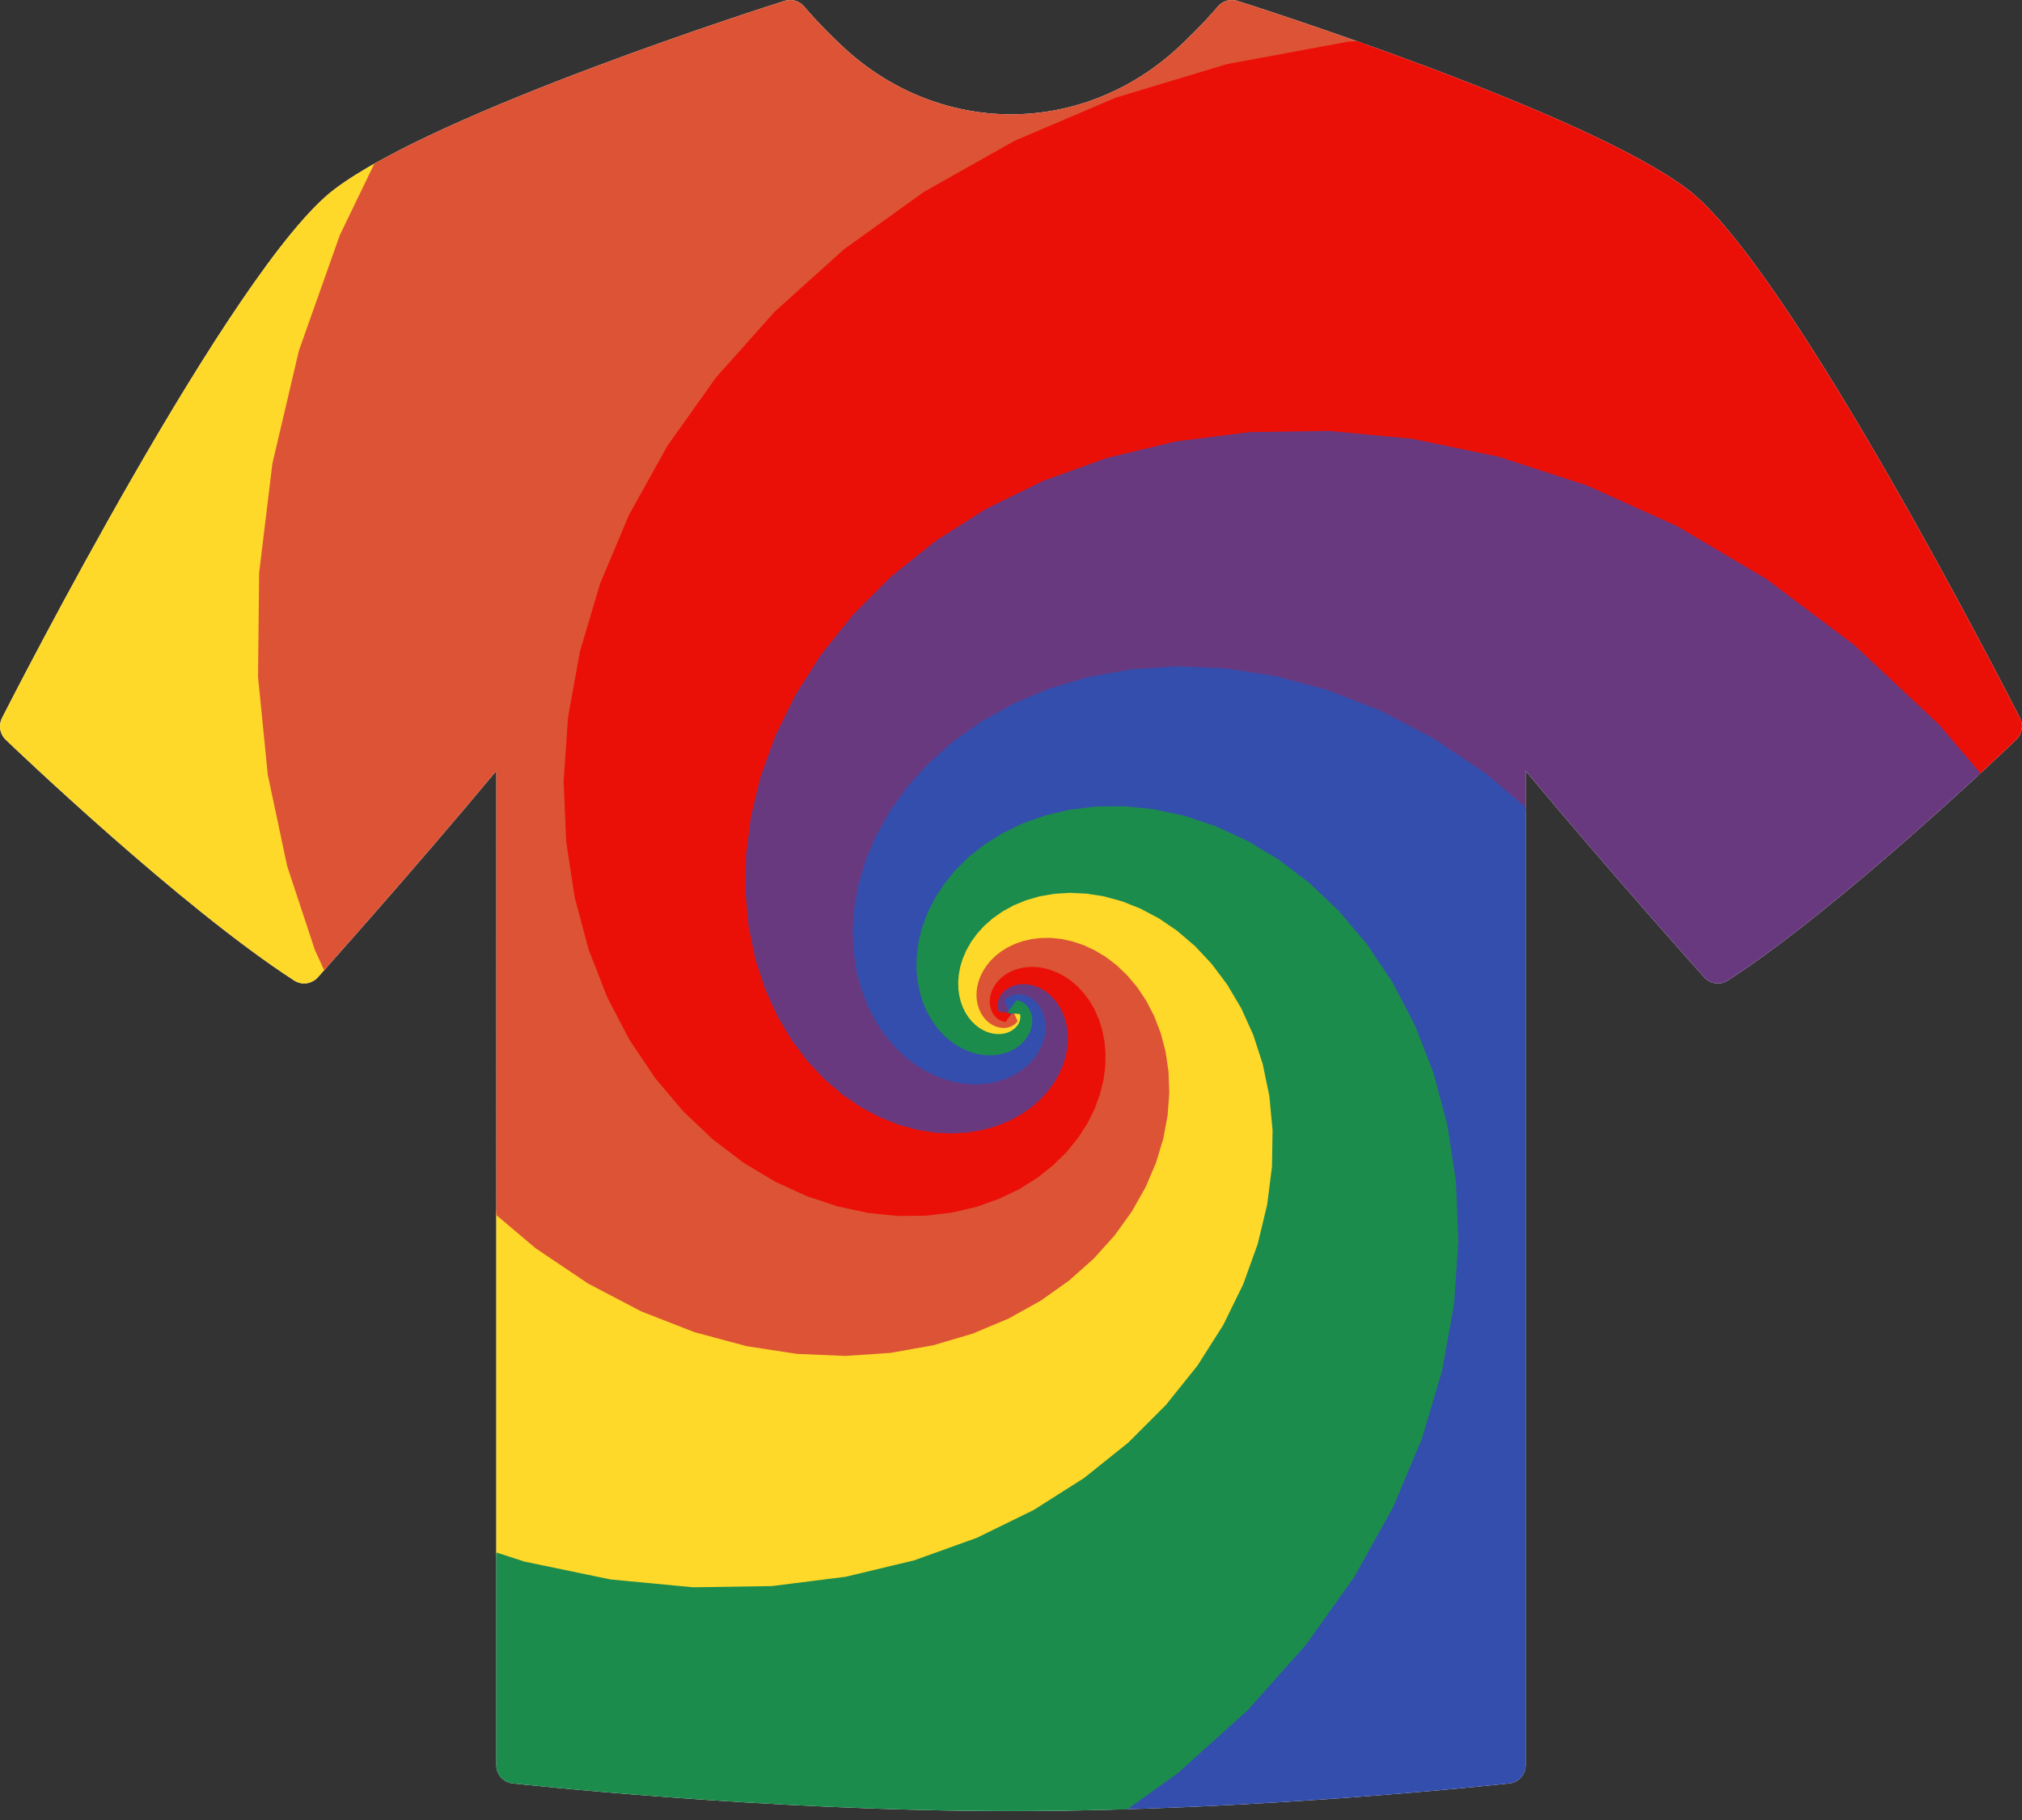
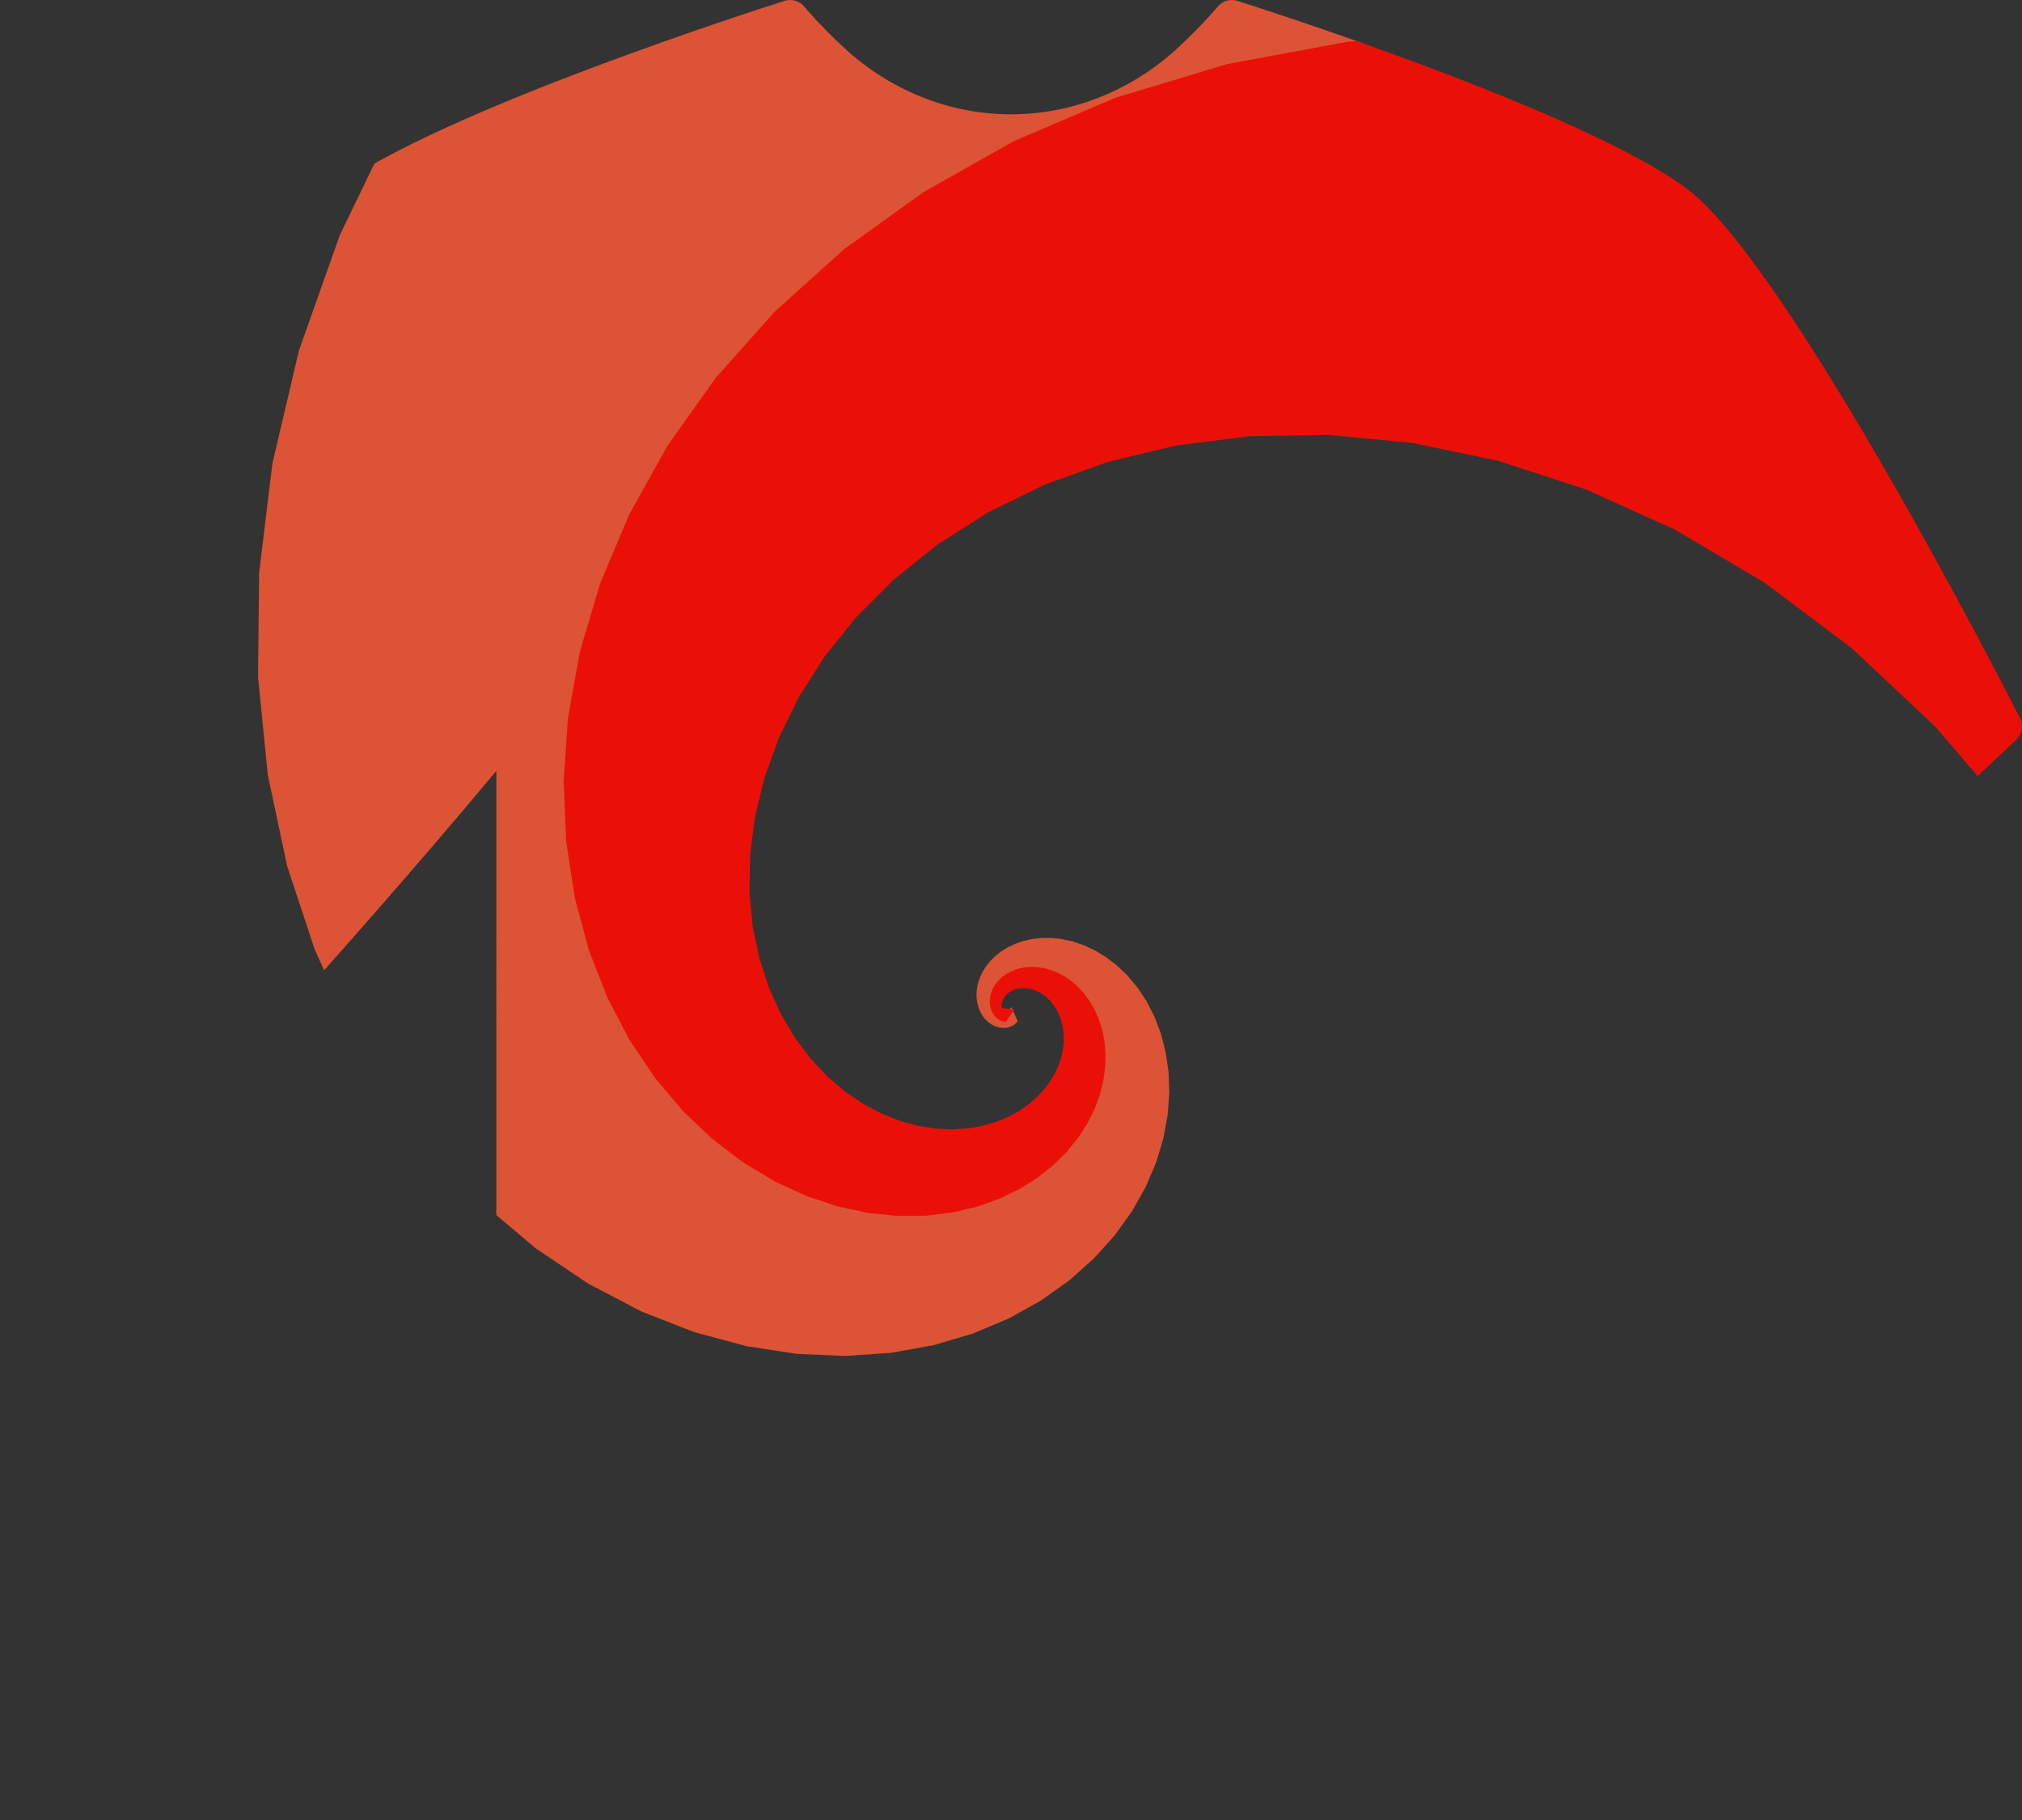
<svg xmlns="http://www.w3.org/2000/svg" version="1.1" viewBox="0 0 500 450">
  <rect x="0" y="0" width="500" height="450" fill="#333333" stroke="none" />
  <defs>
    <clipPath id="shirt-clip-path">
      <path d="m 498.601,182.871 c -1.749,1.678 -43.191,41.341 -71.337,59.555 -1.878,1.214 -4.349,0.885 -5.84,-0.779 -0.257,-0.286 -23.155,-25.833 -44.162,-51.045 v 245.84 c 0,2.306 -1.735,4.248 -4.027,4.505 -0.614,0.071 -62.047,6.848 -123.238,6.848 -61.191,0 -122.617,-6.776 -123.231,-6.848 -2.299,-0.257 -4.034,-2.199 -4.034,-4.505 V 190.603 c -20.999,25.212 -43.897,50.759 -44.154,51.045 -1.492,1.664 -3.97,1.992 -5.84,0.779 C 44.592,224.212 3.143,184.549 1.394,182.871 -0.048,181.486 -0.412,179.323 0.494,177.537 2.808,172.989 57.48,65.852 82.712,46.788 108.245,27.496 190.528,1.313 194.019,0.213 c 1.771,-0.564 3.699,0.014 4.877,1.443 0.036,0.043 3.642,4.412 9.71,10.053 11.496,10.674 26.197,16.558 41.391,16.558 15.194,0 29.896,-5.884 41.391,-16.558 6.069,-5.641 9.682,-10.01 9.718,-10.053 1.171,-1.428 3.106,-1.999 4.869,-1.443 3.492,1.099 85.781,27.282 111.314,46.575 25.226,19.064 79.904,126.201 82.218,130.749 0.907,1.785 0.536,3.948 -0.906,5.333 z" />
    </clipPath>
  </defs>
  <g clip-path="url(#shirt-clip-path)">
-     <rect width="500" fill="#fff" height="500" />
-     <path d="M 250,250 L 252.625,250.29 L 252.723,250.609 L 252.789,250.955 L 252.818,251.326 L 252.806,251.72 L 252.747,252.131 L 252.638,252.556 L 252.474,252.99 L 252.251,253.427 L 251.967,253.86 L 251.618,254.282 L 251.203,254.684 L 250.72,255.058 L 250.17,255.395 L 249.553,255.685 L 248.871,255.918 L 248.128,256.084 L 247.329,256.172 L 246.48,256.172 L 245.587,256.073 L 244.662,255.866 L 243.714,255.542 L 242.757,255.091 L 241.803,254.506 L 240.87,253.782 L 239.974,252.913 L 239.133,251.897 L 238.369,250.732 L 237.701,249.42 L 237.151,247.965 L 236.743,246.373 L 236.499,244.655 L 236.442,242.821 L 236.594,240.889 L 236.978,238.878 L 237.615,236.811 L 238.523,234.714 L 239.72,232.617 L 241.22,230.554 L 243.034,228.561 L 245.17,226.678 L 247.632,224.949 L 250.418,223.418 L 253.52,222.134 L 256.927,221.145 L 260.62,220.502 L 264.572,220.254 L 268.752,220.452 L 273.118,221.145 L 277.622,222.378 L 282.209,224.196 L 286.816,226.636 L 291.37,229.733 L 295.794,233.513 L 300.002,237.996 L 303.9,243.191 L 307.392,249.098 L 310.374,255.707 L 312.739,262.993 L 314.379,270.918 L 315.181,279.43 L 315.037,288.463 L 313.839,297.931 L 311.482,307.736 L 307.871,317.758 L 302.917,327.865 L 296.543,337.904 L 288.685,347.707 L 279.297,357.091 L 268.35,365.857 L 255.838,373.793 L 241.779,380.676 L 226.216,386.275 L 209.225,390.35 L 190.909,392.659 L 171.407,392.961 L 150.892,391.016 L 129.574,386.596 L 107.7,379.483 L 85.554,369.477 L 63.457,356.402 L 41.768,340.11 L 20.881,320.486 L 1.222,297.457 L -16.753,270.994 L -32.561,241.12 L -45.698,207.916 L -55.644,171.524 L -61.87,132.154 L -63.844,90.089 L -61.039,45.685 L -52.947,-0.619 L -39.08,-48.307 L -18.989,-96.778 L 7.729,-145.35 L 41.418,-193.259 L 82.35,-239.665 L 130.715,-283.652 L 186.604,-324.237  A 577.726 577.726 0 0 1 715.606,-92.022 L 715.606,-92.022 L 652.514,-120.13 L 590.238,-140.022 L 529.583,-152.267 L 471.248,-157.487 L 415.824,-156.34 L 363.802,-149.504 L 315.569,-137.669 L 271.422,-121.525 L 231.565,-101.752 L 196.122,-79.011 L 165.14,-53.934 L 138.597,-27.124 L 116.41,0.855 L 98.442,29.482 L 84.512,58.28 L 74.398,86.82 L 67.847,114.721 L 64.581,141.65 L 64.306,167.324 L 66.714,191.506 L 71.491,214.006 L 78.322,234.678 L 86.896,253.417 L 96.908,270.155 L 108.066,284.862 L 120.091,297.54 L 132.72,308.218 L 145.711,316.952 L 158.84,323.82 L 171.905,328.917 L 184.726,332.356 L 197.144,334.259 L 209.025,334.76 L 220.255,333.997 L 230.741,332.113 L 240.41,329.252 L 249.209,325.555 L 257.103,321.164 L 264.074,316.212 L 270.118,310.83 L 275.245,305.139 L 279.477,299.252 L 282.847,293.274 L 285.397,287.3 L 287.175,281.415 L 288.237,275.694 L 288.642,270.201 L 288.452,264.992 L 287.732,260.11 L 286.548,255.593 L 284.965,251.465 L 283.047,247.747 L 280.856,244.448 L 278.453,241.572 L 275.893,239.116 L 273.229,237.071 L 270.511,235.424 L 267.782,234.156 L 265.084,233.248 L 262.451,232.673 L 259.914,232.406 L 257.5,232.418 L 255.229,232.68 L 253.121,233.162 L 251.187,233.835 L 249.438,234.669 L 247.879,235.635 L 246.512,236.706 L 245.338,237.855 L 244.353,239.059 L 243.551,240.293 L 242.924,241.538 L 242.464,242.774 L 242.16,243.984 L 241.999,245.155 L 241.97,246.272 L 242.058,247.327 L 242.251,248.31 L 242.534,249.215 L 242.895,250.037 L 243.319,250.773 L 243.795,251.421 L 244.31,251.981 L 244.853,252.455 L 245.412,252.844 L 245.98,253.152 L 246.545,253.383 L 247.101,253.542 L 247.641,253.633 L 248.158,253.663 L 248.647,253.638 L 249.105,253.563 L 249.528,253.445 L 249.914,253.29 L 250.261,253.104 L 250.568,252.893 L 250.834,252.663 L 251.062,252.419 L 250,250 Z" style="color: rgb(255, 217, 41);" fill="#ffd929" stroke="currentColor" stroke-width="1" />
    <path d="M 250,250 L 251.062,252.419 L 250.834,252.663 L 250.568,252.893 L 250.261,253.104 L 249.914,253.29 L 249.528,253.445 L 249.105,253.563 L 248.647,253.638 L 248.158,253.663 L 247.641,253.633 L 247.101,253.542 L 246.545,253.383 L 245.98,253.152 L 245.412,252.844 L 244.853,252.455 L 244.31,251.981 L 243.795,251.421 L 243.319,250.773 L 242.895,250.037 L 242.534,249.215 L 242.251,248.31 L 242.058,247.327 L 241.97,246.272 L 241.999,245.155 L 242.16,243.984 L 242.464,242.774 L 242.924,241.538 L 243.551,240.293 L 244.353,239.059 L 245.338,237.855 L 246.512,236.706 L 247.879,235.635 L 249.438,234.669 L 251.187,233.835 L 253.121,233.162 L 255.229,232.68 L 257.5,232.418 L 259.914,232.406 L 262.451,232.673 L 265.084,233.248 L 267.782,234.156 L 270.511,235.424 L 273.229,237.071 L 275.893,239.116 L 278.453,241.572 L 280.856,244.448 L 283.047,247.747 L 284.965,251.465 L 286.548,255.593 L 287.732,260.11 L 288.452,264.992 L 288.642,270.201 L 288.237,275.694 L 287.175,281.415 L 285.397,287.3 L 282.847,293.274 L 279.477,299.252 L 275.245,305.139 L 270.118,310.83 L 264.074,316.212 L 257.103,321.164 L 249.209,325.555 L 240.41,329.252 L 230.741,332.113 L 220.255,333.997 L 209.025,334.76 L 197.144,334.259 L 184.726,332.356 L 171.905,328.917 L 158.84,323.82 L 145.711,316.952 L 132.72,308.218 L 120.091,297.54 L 108.066,284.862 L 96.908,270.155 L 86.896,253.417 L 78.322,234.678 L 71.491,214.006 L 66.714,191.506 L 64.306,167.324 L 64.581,141.65 L 67.847,114.721 L 74.398,86.82 L 84.512,58.28 L 98.442,29.482 L 116.41,0.855 L 138.597,-27.124 L 165.14,-53.934 L 196.122,-79.011 L 231.565,-101.752 L 271.422,-121.525 L 315.569,-137.669 L 363.802,-149.504 L 415.824,-156.34 L 471.248,-157.487 L 529.583,-152.267 L 590.238,-140.022 L 652.514,-120.13 L 715.606,-92.022  A 577.726 577.726 0 0 1 779.002,482.216 L 779.002,482.216 L 771.799,413.522 L 757.887,349.644 L 738.165,290.992 L 713.518,237.862 L 684.813,190.438 L 652.881,148.803 L 618.516,112.95 L 582.462,82.789 L 545.409,58.159 L 507.993,38.835 L 470.785,24.542 L 434.295,14.96 L 398.971,9.735 L 365.195,8.488 L 333.29,10.824 L 303.517,16.334 L 276.078,24.611 L 251.124,35.248 L 228.753,47.847 L 209.014,62.023 L 191.917,77.41 L 177.43,93.662 L 165.489,110.456 L 155.999,127.496 L 148.841,144.513 L 143.875,161.265 L 140.942,177.542 L 139.873,193.159 L 140.49,207.963 L 142.608,221.826 L 146.041,234.649 L 150.602,246.355 L 156.108,256.895 L 162.384,266.239 L 169.258,274.377 L 176.571,281.32 L 184.172,287.092 L 191.922,291.733 L 199.695,295.295 L 207.378,297.838 L 214.871,299.432 L 222.085,300.154 L 228.947,300.084 L 235.395,299.305 L 241.381,297.902 L 246.867,295.961 L 251.826,293.565 L 256.243,290.796 L 260.11,287.732 L 263.431,284.448 L 266.213,281.013 L 268.475,277.493 L 270.236,273.946 L 271.525,270.427 L 272.372,266.982 L 272.811,263.652 L 272.879,260.475 L 272.612,257.478 L 272.05,254.687 L 271.231,252.119 L 270.194,249.789 L 268.977,247.704 L 267.614,245.869 L 266.142,244.284 L 264.593,242.946 L 262.996,241.848 L 261.38,240.98 L 259.769,240.333 L 258.187,239.89 L 256.652,239.639 L 255.182,239.561 L 253.791,239.641 L 252.49,239.861 L 251.29,240.202 L 250.196,240.648 L 249.213,241.182 L 248.344,241.786 L 247.589,242.444 L 246.947,243.142 L 246.415,243.865 L 245.99,244.601 L 245.667,245.337 L 245.439,246.063 L 245.3,246.77 L 245.243,247.449 L 245.26,248.094 L 245.342,248.7 L 245.483,249.26 L 245.674,249.773 L 245.906,250.236 L 246.173,250.647 L 246.467,251.006 L 246.781,251.314 L 247.108,251.57 L 247.442,251.778 L 247.778,251.938 L 248.111,252.054 L 248.436,252.129 L 250,250 Z" style="color: rgb(220, 84, 53);" fill="#dc5435" stroke="currentColor" stroke-width="1" />
    <path d="M 250,250 L 248.436,252.129 L 248.111,252.054 L 247.778,251.938 L 247.442,251.778 L 247.108,251.57 L 246.781,251.314 L 246.467,251.006 L 246.173,250.647 L 245.906,250.236 L 245.674,249.773 L 245.483,249.26 L 245.342,248.7 L 245.26,248.094 L 245.243,247.449 L 245.3,246.77 L 245.439,246.063 L 245.667,245.337 L 245.99,244.601 L 246.415,243.865 L 246.947,243.142 L 247.589,242.444 L 248.344,241.786 L 249.213,241.182 L 250.196,240.648 L 251.29,240.202 L 252.49,239.861 L 253.791,239.641 L 255.182,239.561 L 256.652,239.639 L 258.187,239.89 L 259.769,240.333 L 261.38,240.98 L 262.996,241.848 L 264.593,242.946 L 266.142,244.284 L 267.614,245.869 L 268.977,247.704 L 270.194,249.789 L 271.231,252.119 L 272.05,254.687 L 272.612,257.478 L 272.879,260.475 L 272.811,263.652 L 272.372,266.982 L 271.525,270.427 L 270.236,273.946 L 268.475,277.493 L 266.213,281.013 L 263.431,284.448 L 260.11,287.732 L 256.243,290.796 L 251.826,293.565 L 246.867,295.961 L 241.381,297.902 L 235.395,299.305 L 228.947,300.084 L 222.085,300.154 L 214.871,299.432 L 207.378,297.838 L 199.695,295.295 L 191.922,291.733 L 184.172,287.092 L 176.571,281.32 L 169.258,274.377 L 162.384,266.239 L 156.108,256.895 L 150.602,246.355 L 146.041,234.649 L 142.608,221.826 L 140.49,207.963 L 139.873,193.159 L 140.942,177.542 L 143.875,161.265 L 148.841,144.513 L 155.999,127.496 L 165.489,110.456 L 177.43,93.662 L 191.917,77.41 L 209.014,62.023 L 228.753,47.847 L 251.124,35.248 L 276.078,24.611 L 303.517,16.334 L 333.29,10.824 L 365.195,8.488 L 398.971,9.735 L 434.295,14.96 L 470.785,24.542 L 507.993,38.835 L 545.409,58.159 L 582.462,82.789 L 618.516,112.95 L 652.881,148.803 L 684.813,190.438 L 713.518,237.862 L 738.165,290.992 L 757.887,349.644 L 771.799,413.522 L 779.002,482.216  A 577.726 577.726 0 0 1 313.396,824.237 L 313.396,824.237 L 369.285,783.652 L 417.65,739.665 L 458.582,693.259 L 492.271,645.35 L 518.989,596.778 L 539.08,548.307 L 552.947,500.619 L 561.039,454.315 L 563.844,409.911 L 561.87,367.846 L 555.644,328.476 L 545.698,292.084 L 532.561,258.88 L 516.753,229.006 L 498.778,202.543 L 479.119,179.514 L 458.232,159.89 L 436.543,143.598 L 414.446,130.523 L 392.3,120.517 L 370.426,113.404 L 349.108,108.984 L 328.593,107.039 L 309.091,107.341 L 290.775,109.65 L 273.784,113.725 L 258.221,119.324 L 244.162,126.207 L 231.65,134.143 L 220.703,142.909 L 211.315,152.293 L 203.457,162.096 L 197.083,172.135 L 192.129,182.242 L 188.518,192.264 L 186.161,202.069 L 184.963,211.537 L 184.819,220.57 L 185.621,229.082 L 187.261,237.007 L 189.626,244.293 L 192.608,250.902 L 196.1,256.809 L 199.998,262.004 L 204.206,266.487 L 208.63,270.267 L 213.184,273.364 L 217.791,275.804 L 222.378,277.622 L 226.882,278.855 L 231.248,279.548 L 235.428,279.746 L 239.38,279.498 L 243.073,278.855 L 246.48,277.866 L 249.582,276.582 L 252.368,275.051 L 254.83,273.322 L 256.966,271.439 L 258.78,269.446 L 260.28,267.383 L 261.477,265.286 L 262.385,263.189 L 263.022,261.122 L 263.406,259.111 L 263.558,257.179 L 263.501,255.345 L 263.257,253.627 L 262.849,252.035 L 262.299,250.58 L 261.631,249.268 L 260.867,248.103 L 260.026,247.087 L 259.13,246.218 L 258.197,245.494 L 257.243,244.909 L 256.286,244.458 L 255.338,244.134 L 254.413,243.927 L 253.52,243.828 L 252.671,243.828 L 251.872,243.916 L 251.129,244.082 L 250.447,244.315 L 249.83,244.605 L 249.28,244.942 L 248.797,245.316 L 248.382,245.718 L 248.033,246.14 L 247.749,246.573 L 247.526,247.01 L 247.362,247.444 L 247.253,247.869 L 247.194,248.28 L 247.182,248.674 L 247.211,249.045 L 247.277,249.391 L 247.375,249.71 L 250,250 Z" style="color: rgb(235, 16, 7);" fill="#eb1007" stroke="currentColor" stroke-width="1" />
-     <path d="M 250,250 L 247.375,249.71 L 247.277,249.391 L 247.211,249.045 L 247.182,248.674 L 247.194,248.28 L 247.253,247.869 L 247.362,247.444 L 247.526,247.01 L 247.749,246.573 L 248.033,246.14 L 248.382,245.718 L 248.797,245.316 L 249.28,244.942 L 249.83,244.605 L 250.447,244.315 L 251.129,244.082 L 251.872,243.916 L 252.671,243.828 L 253.52,243.828 L 254.413,243.927 L 255.338,244.134 L 256.286,244.458 L 257.243,244.909 L 258.197,245.494 L 259.13,246.218 L 260.026,247.087 L 260.867,248.103 L 261.631,249.268 L 262.299,250.58 L 262.849,252.035 L 263.257,253.627 L 263.501,255.345 L 263.558,257.179 L 263.406,259.111 L 263.022,261.122 L 262.385,263.189 L 261.477,265.286 L 260.28,267.383 L 258.78,269.446 L 256.966,271.439 L 254.83,273.322 L 252.368,275.051 L 249.582,276.582 L 246.48,277.866 L 243.073,278.855 L 239.38,279.498 L 235.428,279.746 L 231.248,279.548 L 226.882,278.855 L 222.378,277.622 L 217.791,275.804 L 213.184,273.364 L 208.63,270.267 L 204.206,266.487 L 199.998,262.004 L 196.1,256.809 L 192.608,250.902 L 189.626,244.293 L 187.261,237.007 L 185.621,229.082 L 184.819,220.57 L 184.963,211.537 L 186.161,202.069 L 188.518,192.264 L 192.129,182.242 L 197.083,172.135 L 203.457,162.096 L 211.315,152.293 L 220.703,142.909 L 231.65,134.143 L 244.162,126.207 L 258.221,119.324 L 273.784,113.725 L 290.775,109.65 L 309.091,107.341 L 328.593,107.039 L 349.108,108.984 L 370.426,113.404 L 392.3,120.517 L 414.446,130.523 L 436.543,143.598 L 458.232,159.89 L 479.119,179.514 L 498.778,202.543 L 516.753,229.006 L 532.561,258.88 L 545.698,292.084 L 555.644,328.476 L 561.87,367.846 L 563.844,409.911 L 561.039,454.315 L 552.947,500.619 L 539.08,548.307 L 518.989,596.778 L 492.271,645.35 L 458.582,693.259 L 417.65,739.665 L 369.285,783.652 L 313.396,824.237  A 577.726 577.726 0 0 1 -215.606,592.022 L -215.606,592.022 L -152.514,620.13 L -90.238,640.022 L -29.583,652.267 L 28.752,657.487 L 84.176,656.34 L 136.198,649.504 L 184.431,637.669 L 228.578,621.525 L 268.435,601.752 L 303.878,579.011 L 334.86,553.934 L 361.403,527.124 L 383.59,499.145 L 401.558,470.518 L 415.488,441.72 L 425.602,413.18 L 432.153,385.279 L 435.419,358.35 L 435.694,332.676 L 433.286,308.494 L 428.509,285.994 L 421.678,265.322 L 413.104,246.583 L 403.092,229.845 L 391.934,215.138 L 379.909,202.46 L 367.28,191.782 L 354.289,183.048 L 341.16,176.18 L 328.095,171.083 L 315.274,167.644 L 302.856,165.741 L 290.975,165.24 L 279.745,166.003 L 269.259,167.887 L 259.59,170.748 L 250.791,174.445 L 242.897,178.836 L 235.926,183.788 L 229.882,189.17 L 224.755,194.861 L 220.523,200.748 L 217.153,206.726 L 214.603,212.7 L 212.825,218.585 L 211.763,224.306 L 211.358,229.799 L 211.548,235.008 L 212.268,239.89 L 213.452,244.407 L 215.035,248.535 L 216.953,252.253 L 219.144,255.552 L 221.547,258.428 L 224.107,260.884 L 226.771,262.929 L 229.489,264.576 L 232.218,265.844 L 234.916,266.752 L 237.549,267.327 L 240.086,267.594 L 242.5,267.582 L 244.771,267.32 L 246.879,266.838 L 248.813,266.165 L 250.562,265.331 L 252.121,264.365 L 253.488,263.294 L 254.662,262.145 L 255.647,260.941 L 256.449,259.707 L 257.076,258.462 L 257.536,257.226 L 257.84,256.016 L 258.001,254.845 L 258.03,253.728 L 257.942,252.673 L 257.749,251.69 L 257.466,250.785 L 257.105,249.963 L 256.681,249.227 L 256.205,248.579 L 255.69,248.019 L 255.147,247.545 L 254.588,247.156 L 254.02,246.848 L 253.455,246.617 L 252.899,246.458 L 252.359,246.367 L 251.842,246.337 L 251.353,246.362 L 250.895,246.437 L 250.472,246.555 L 250.086,246.71 L 249.739,246.896 L 249.432,247.107 L 249.166,247.337 L 248.938,247.581 L 250,250 Z" style="color: rgb(105, 57, 128);" fill="#693980" stroke="currentColor" stroke-width="1" />
-     <path d="M 250,250 L 248.938,247.581 L 249.166,247.337 L 249.432,247.107 L 249.739,246.896 L 250.086,246.71 L 250.472,246.555 L 250.895,246.437 L 251.353,246.362 L 251.842,246.337 L 252.359,246.367 L 252.899,246.458 L 253.455,246.617 L 254.02,246.848 L 254.588,247.156 L 255.147,247.545 L 255.69,248.019 L 256.205,248.579 L 256.681,249.227 L 257.105,249.963 L 257.466,250.785 L 257.749,251.69 L 257.942,252.673 L 258.03,253.728 L 258.001,254.845 L 257.84,256.016 L 257.536,257.226 L 257.076,258.462 L 256.449,259.707 L 255.647,260.941 L 254.662,262.145 L 253.488,263.294 L 252.121,264.365 L 250.562,265.331 L 248.813,266.165 L 246.879,266.838 L 244.771,267.32 L 242.5,267.582 L 240.086,267.594 L 237.549,267.327 L 234.916,266.752 L 232.218,265.844 L 229.489,264.576 L 226.771,262.929 L 224.107,260.884 L 221.547,258.428 L 219.144,255.552 L 216.953,252.253 L 215.035,248.535 L 213.452,244.407 L 212.268,239.89 L 211.548,235.008 L 211.358,229.799 L 211.763,224.306 L 212.825,218.585 L 214.603,212.7 L 217.153,206.726 L 220.523,200.748 L 224.755,194.861 L 229.882,189.17 L 235.926,183.788 L 242.897,178.836 L 250.791,174.445 L 259.59,170.748 L 269.259,167.887 L 279.745,166.003 L 290.975,165.24 L 302.856,165.741 L 315.274,167.644 L 328.095,171.083 L 341.16,176.18 L 354.289,183.048 L 367.28,191.782 L 379.909,202.46 L 391.934,215.138 L 403.092,229.845 L 413.104,246.583 L 421.678,265.322 L 428.509,285.994 L 433.286,308.494 L 435.694,332.676 L 435.419,358.35 L 432.153,385.279 L 425.602,413.18 L 415.488,441.72 L 401.558,470.518 L 383.59,499.145 L 361.403,527.124 L 334.86,553.934 L 303.878,579.011 L 268.435,601.752 L 228.578,621.525 L 184.431,637.669 L 136.198,649.504 L 84.176,656.34 L 28.752,657.487 L -29.583,652.267 L -90.238,640.022 L -152.514,620.13 L -215.606,592.022  A 577.726 577.726 0 0 1 -279.002,17.784 L -279.002,17.784 L -271.799,86.478 L -257.887,150.356 L -238.165,209.008 L -213.518,262.138 L -184.813,309.562 L -152.881,351.197 L -118.516,387.05 L -82.462,417.211 L -45.409,441.841 L -7.993,461.165 L 29.215,475.458 L 65.705,485.04 L 101.029,490.265 L 134.805,491.512 L 166.71,489.176 L 196.483,483.666 L 223.922,475.389 L 248.876,464.752 L 271.247,452.153 L 290.986,437.977 L 308.083,422.59 L 322.57,406.338 L 334.511,389.544 L 344.001,372.504 L 351.159,355.487 L 356.125,338.735 L 359.058,322.458 L 360.127,306.841 L 359.51,292.037 L 357.392,278.174 L 353.959,265.351 L 349.398,253.645 L 343.892,243.105 L 337.616,233.761 L 330.742,225.623 L 323.429,218.68 L 315.828,212.908 L 308.078,208.267 L 300.305,204.705 L 292.622,202.162 L 285.129,200.568 L 277.915,199.846 L 271.053,199.916 L 264.605,200.695 L 258.619,202.098 L 253.133,204.039 L 248.174,206.435 L 243.757,209.204 L 239.89,212.268 L 236.569,215.552 L 233.787,218.987 L 231.525,222.507 L 229.764,226.054 L 228.475,229.573 L 227.628,233.018 L 227.189,236.348 L 227.121,239.525 L 227.388,242.522 L 227.95,245.313 L 228.769,247.881 L 229.806,250.211 L 231.023,252.296 L 232.386,254.131 L 233.858,255.716 L 235.407,257.054 L 237.004,258.152 L 238.62,259.02 L 240.231,259.667 L 241.813,260.11 L 243.348,260.361 L 244.818,260.439 L 246.209,260.359 L 247.51,260.139 L 248.71,259.798 L 249.804,259.352 L 250.787,258.818 L 251.656,258.214 L 252.411,257.556 L 253.053,256.858 L 253.585,256.135 L 254.01,255.399 L 254.333,254.663 L 254.561,253.937 L 254.7,253.23 L 254.757,252.551 L 254.74,251.906 L 254.658,251.3 L 254.517,250.74 L 254.326,250.227 L 254.094,249.764 L 253.827,249.353 L 253.533,248.994 L 253.219,248.686 L 252.892,248.43 L 252.558,248.222 L 252.222,248.062 L 251.889,247.946 L 251.564,247.871 L 250,250 Z" style="color: rgb(52, 78, 173);" fill="#344ead" stroke="currentColor" stroke-width="1" />
-     <path d="M 250,250 L 251.564,247.871 L 251.889,247.946 L 252.222,248.062 L 252.558,248.222 L 252.892,248.43 L 253.219,248.686 L 253.533,248.994 L 253.827,249.353 L 254.094,249.764 L 254.326,250.227 L 254.517,250.74 L 254.658,251.3 L 254.74,251.906 L 254.757,252.551 L 254.7,253.23 L 254.561,253.937 L 254.333,254.663 L 254.01,255.399 L 253.585,256.135 L 253.053,256.858 L 252.411,257.556 L 251.656,258.214 L 250.787,258.818 L 249.804,259.352 L 248.71,259.798 L 247.51,260.139 L 246.209,260.359 L 244.818,260.439 L 243.348,260.361 L 241.813,260.11 L 240.231,259.667 L 238.62,259.02 L 237.004,258.152 L 235.407,257.054 L 233.858,255.716 L 232.386,254.131 L 231.023,252.296 L 229.806,250.211 L 228.769,247.881 L 227.95,245.313 L 227.388,242.522 L 227.121,239.525 L 227.189,236.348 L 227.628,233.018 L 228.475,229.573 L 229.764,226.054 L 231.525,222.507 L 233.787,218.987 L 236.569,215.552 L 239.89,212.268 L 243.757,209.204 L 248.174,206.435 L 253.133,204.039 L 258.619,202.098 L 264.605,200.695 L 271.053,199.916 L 277.915,199.846 L 285.129,200.568 L 292.622,202.162 L 300.305,204.705 L 308.078,208.267 L 315.828,212.908 L 323.429,218.68 L 330.742,225.623 L 337.616,233.761 L 343.892,243.105 L 349.398,253.645 L 353.959,265.351 L 357.392,278.174 L 359.51,292.037 L 360.127,306.841 L 359.058,322.458 L 356.125,338.735 L 351.159,355.487 L 344.001,372.504 L 334.511,389.544 L 322.57,406.338 L 308.083,422.59 L 290.986,437.977 L 271.247,452.153 L 248.876,464.752 L 223.922,475.389 L 196.483,483.666 L 166.71,489.176 L 134.805,491.512 L 101.029,490.265 L 65.705,485.04 L 29.215,475.458 L -7.993,461.165 L -45.409,441.841 L -82.462,417.211 L -118.516,387.05 L -152.881,351.197 L -184.813,309.562 L -213.518,262.138 L -238.165,209.008 L -257.887,150.356 L -271.799,86.478 L -279.002,17.784  A 577.726 577.726 0 0 1 186.604,-324.237 L 186.604,-324.237 L 130.715,-283.652 L 82.35,-239.665 L 41.418,-193.259 L 7.729,-145.35 L -18.989,-96.778 L -39.08,-48.307 L -52.947,-0.619 L -61.039,45.685 L -63.844,90.089 L -61.87,132.154 L -55.644,171.524 L -45.698,207.916 L -32.561,241.12 L -16.753,270.994 L 1.222,297.457 L 20.881,320.486 L 41.768,340.11 L 63.457,356.402 L 85.554,369.477 L 107.7,379.483 L 129.574,386.596 L 150.892,391.016 L 171.407,392.961 L 190.909,392.659 L 209.225,390.35 L 226.216,386.275 L 241.779,380.676 L 255.838,373.793 L 268.35,365.857 L 279.297,357.091 L 288.685,347.707 L 296.543,337.904 L 302.917,327.865 L 307.871,317.758 L 311.482,307.736 L 313.839,297.931 L 315.037,288.463 L 315.181,279.43 L 314.379,270.918 L 312.739,262.993 L 310.374,255.707 L 307.392,249.098 L 303.9,243.191 L 300.002,237.996 L 295.794,233.513 L 291.37,229.733 L 286.816,226.636 L 282.209,224.196 L 277.622,222.378 L 273.118,221.145 L 268.752,220.452 L 264.572,220.254 L 260.62,220.502 L 256.927,221.145 L 253.52,222.134 L 250.418,223.418 L 247.632,224.949 L 245.17,226.678 L 243.034,228.561 L 241.22,230.554 L 239.72,232.617 L 238.523,234.714 L 237.615,236.811 L 236.978,238.878 L 236.594,240.889 L 236.442,242.821 L 236.499,244.655 L 236.743,246.373 L 237.151,247.965 L 237.701,249.42 L 238.369,250.732 L 239.133,251.897 L 239.974,252.913 L 240.87,253.782 L 241.803,254.506 L 242.757,255.091 L 243.714,255.542 L 244.662,255.866 L 245.587,256.073 L 246.48,256.172 L 247.329,256.172 L 248.128,256.084 L 248.871,255.918 L 249.553,255.685 L 250.17,255.395 L 250.72,255.058 L 251.203,254.684 L 251.618,254.282 L 251.967,253.86 L 252.251,253.427 L 252.474,252.99 L 252.638,252.556 L 252.747,252.131 L 252.806,251.72 L 252.818,251.326 L 252.789,250.955 L 252.723,250.609 L 252.625,250.29 L 250,250 Z" style="color: rgb(28, 140, 77);" fill="#1c8c4d" stroke="currentColor" stroke-width="1" />
  </g>
</svg>